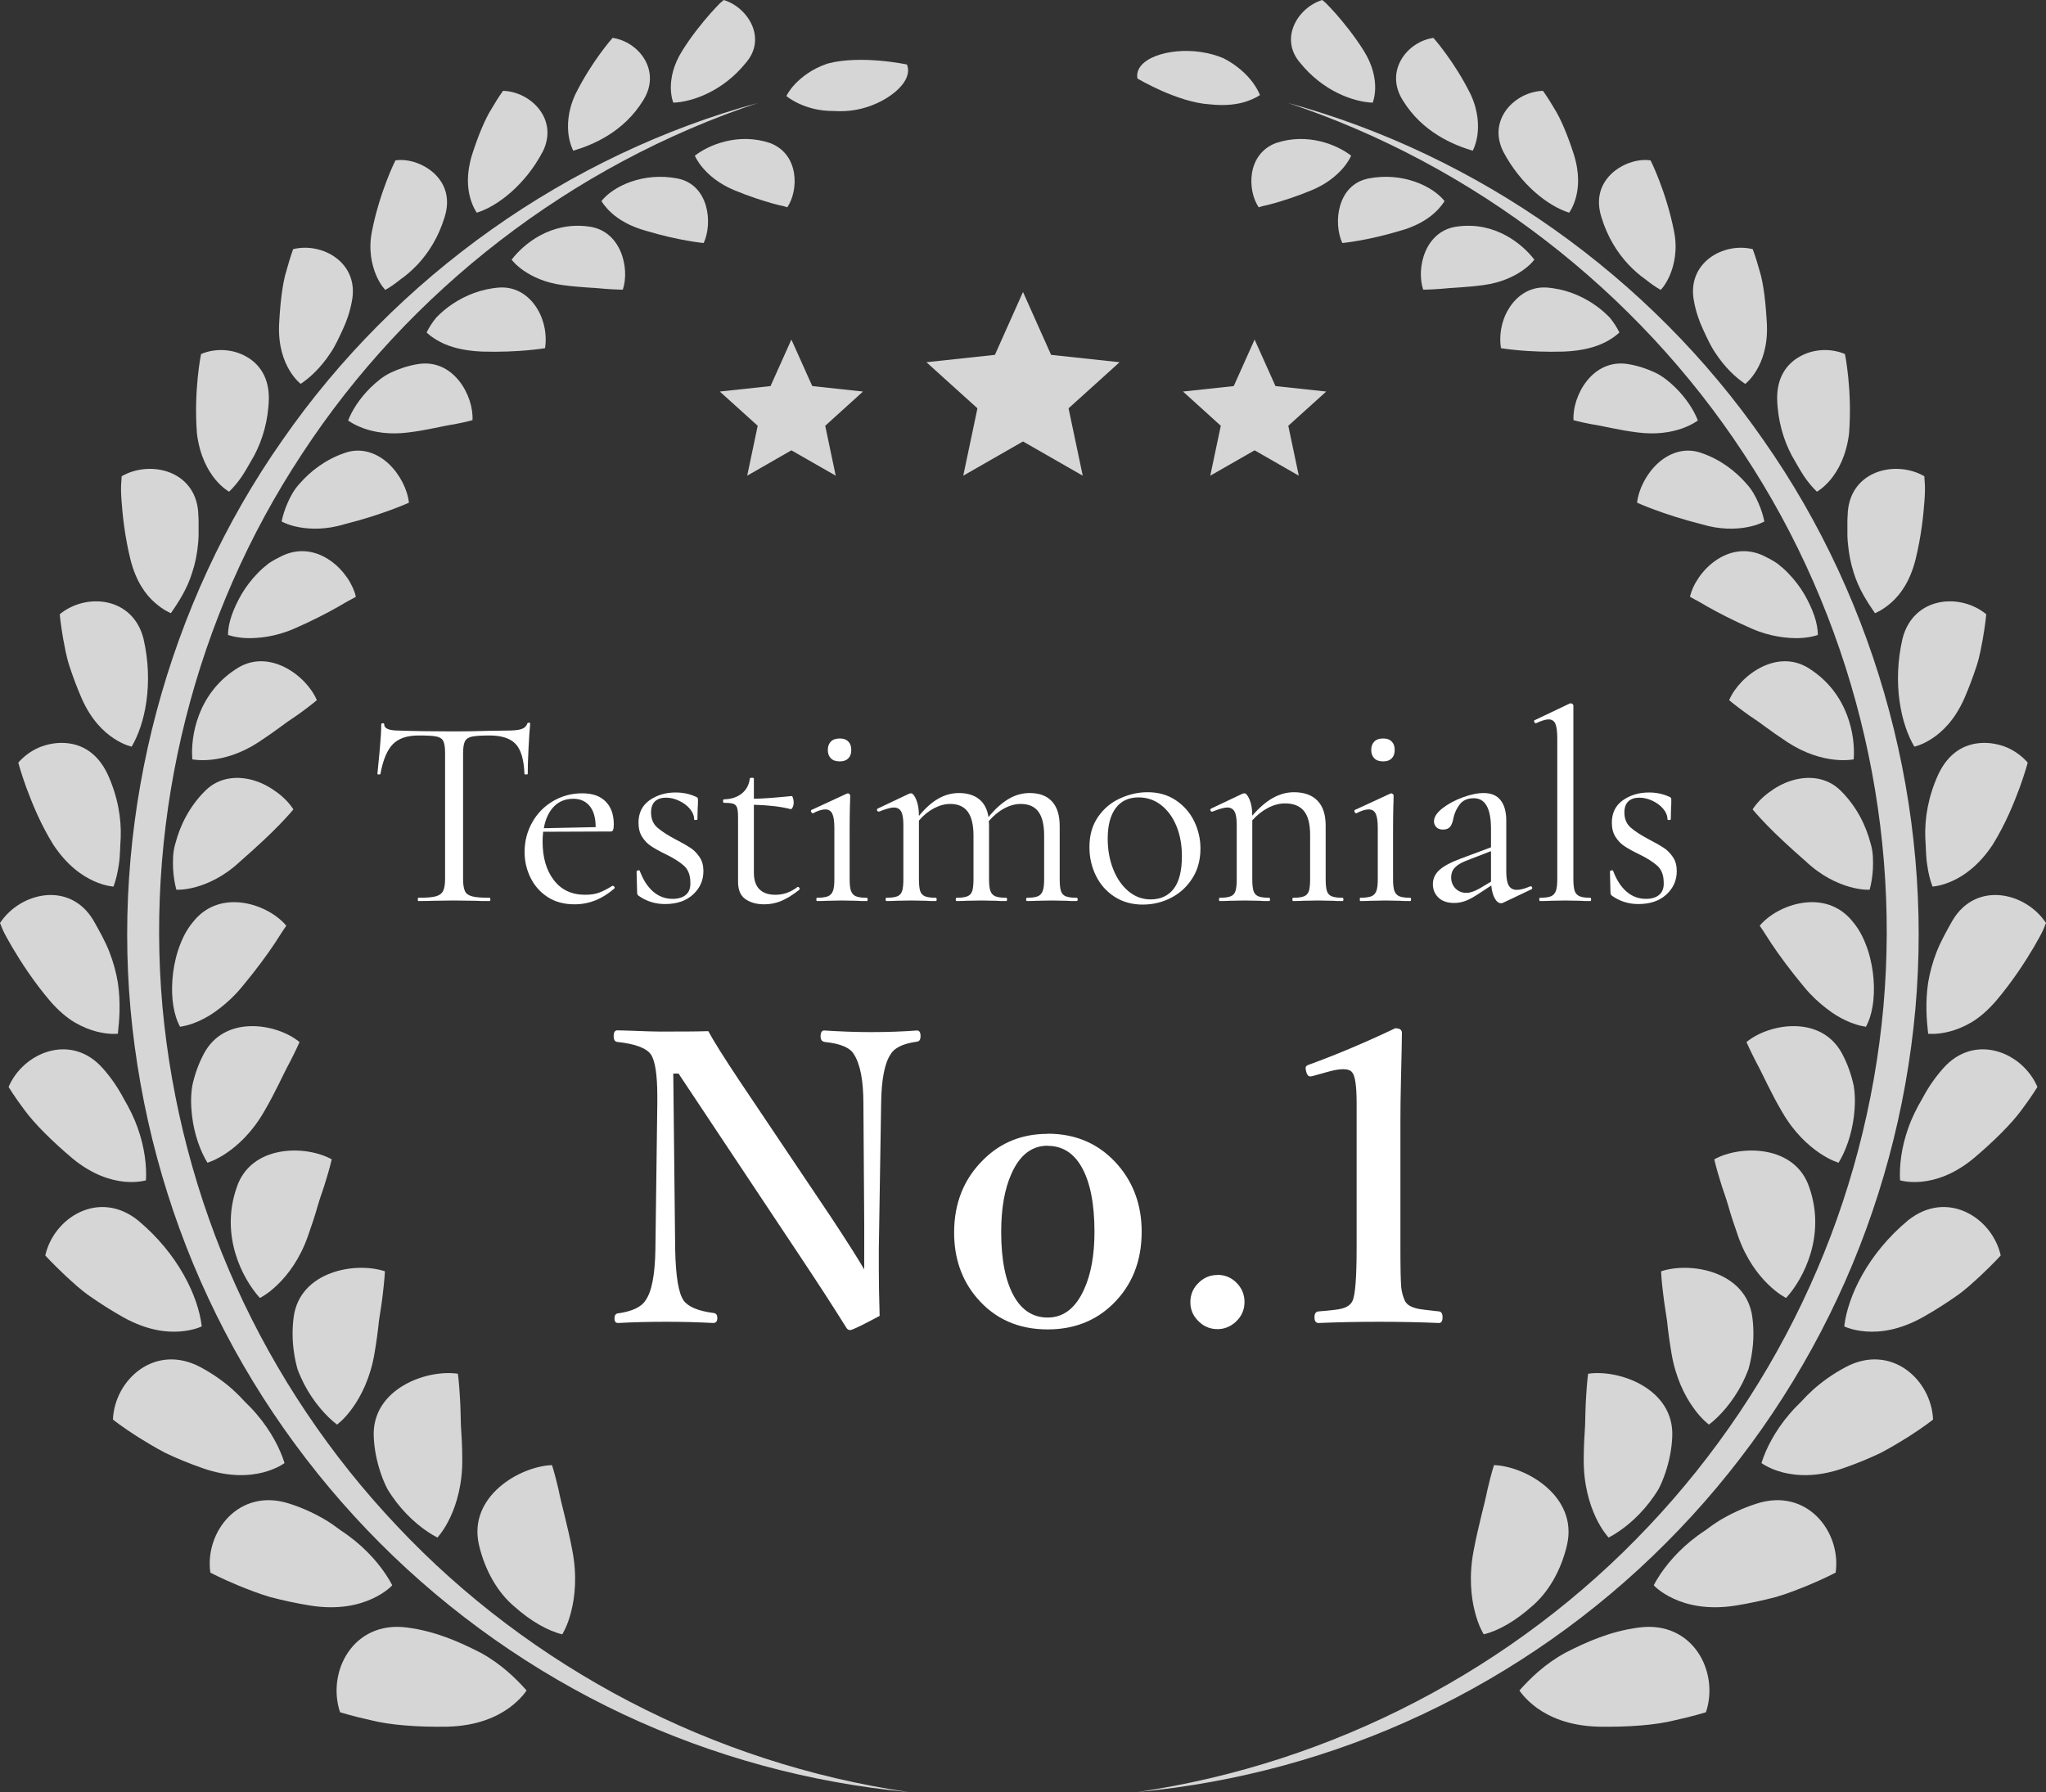
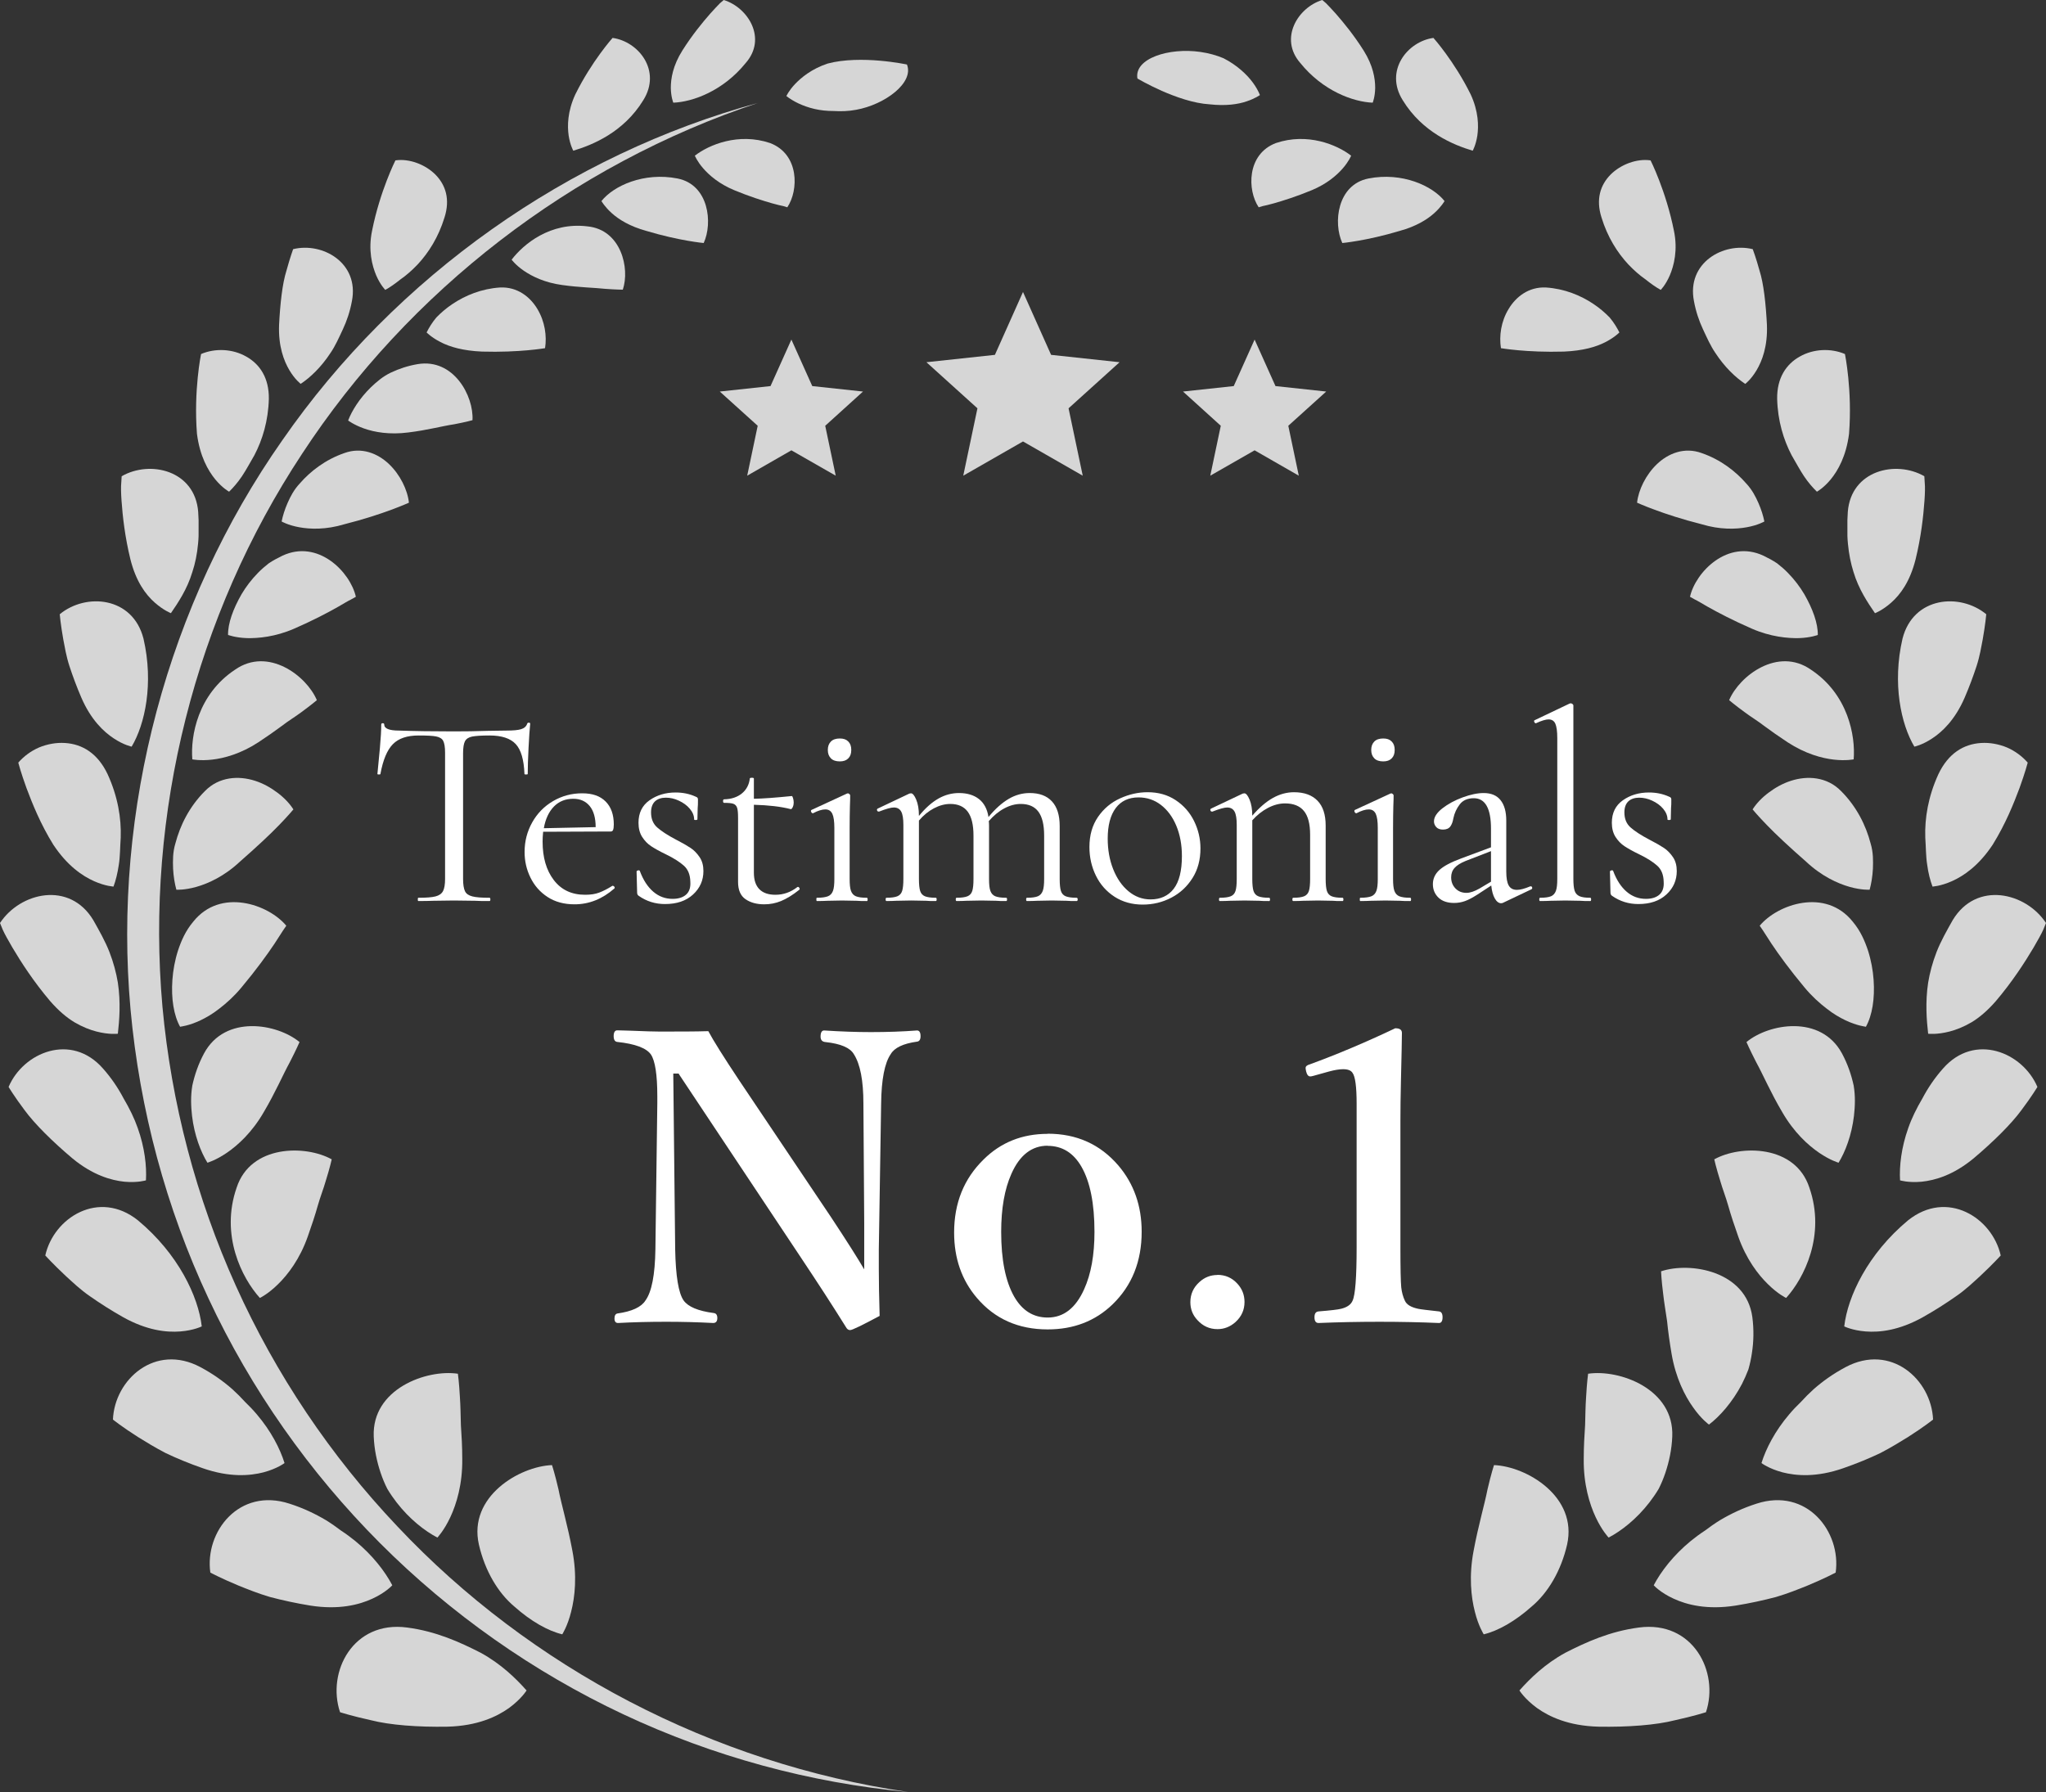
<svg xmlns="http://www.w3.org/2000/svg" id="_レイヤー_2" data-name="レイヤー 2" viewBox="0 0 150 131.41">
  <rect x="0" y="0" width="150" height="131.41" fill="#333333" stroke="none" />
  <defs>
    <style>
      .cls-1 {
        fill: #fff;
      }

      .cls-2 {
        opacity: .8;
      }
    </style>
  </defs>
  <g id="_レイヤー_2-2" data-name=" レイヤー 2">
    <g>
      <g>
        <g class="cls-2">
          <g>
            <polygon class="cls-1" points="75 21.41 77.06 26.02 82.08 26.56 78.34 29.94 79.38 34.88 75 32.37 70.62 34.88 71.66 29.94 67.92 26.56 72.94 26.02 75 21.41" />
            <polygon class="cls-1" points="58.02 24.9 59.55 28.31 63.27 28.71 60.5 31.22 61.27 34.88 58.02 33.02 54.78 34.88 55.55 31.22 52.77 28.71 56.49 28.31 58.02 24.9" />
            <polygon class="cls-1" points="91.98 24.9 90.45 28.31 86.73 28.71 89.5 31.22 88.73 34.88 91.98 33.02 95.22 34.88 94.45 31.22 97.23 28.71 93.51 28.31 91.98 24.9" />
          </g>
          <g>
            <g>
              <g>
                <path class="cls-1" d="M111.4,123.96s.37.61,1.28,1.28c.9.64,2.31,1.31,4.5,1.37,2.18.04,4.24-.12,5.61-.47,1.41-.31,2.28-.59,2.28-.59.99-2.96-.96-6.74-4.92-6.21-2.13.28-3.86,1.07-5.39,1.85-1.5.82-2.6,1.9-3.37,2.77Z" />
                <path class="cls-1" d="M121.25,116.25s.46.52,1.44.97c.97.45,2.46.84,4.56.51,1.05-.17,2.05-.39,2.96-.63.88-.26,1.64-.57,2.29-.83,1.3-.54,2.08-.96,2.08-.96.42-2.99-2.11-6.26-5.81-5.05-1,.32-1.88.74-2.67,1.21-.39.24-.76.5-1.1.76-.37.24-.72.5-1.04.76-1.28,1.05-2.19,2.24-2.72,3.25Z" />
                <path class="cls-1" d="M129.14,107.28s.53.41,1.54.68c1.01.26,2.5.38,4.45-.3.98-.34,1.9-.72,2.72-1.11.79-.41,1.47-.83,2.05-1.19,1.15-.73,1.82-1.27,1.82-1.27-.12-2.93-3.09-5.62-6.42-3.84-.9.48-1.67,1.03-2.34,1.62-.33.3-.64.61-.92.92-.31.3-.6.6-.86.91-1.05,1.23-1.71,2.52-2.04,3.58Z" />
                <path class="cls-1" d="M135.19,97.25s.58.3,1.59.38c1.01.08,2.45-.07,4.2-1.05.87-.49,1.68-1.01,2.41-1.52.73-.5,1.27-1.03,1.77-1.48.96-.9,1.52-1.52,1.52-1.52-.62-2.78-3.93-4.86-6.79-2.58-2.97,2.47-4.43,5.6-4.68,7.77Z" />
                <path class="cls-1" d="M139.3,86.55s.61.19,1.58.1c.98-.1,2.32-.48,3.81-1.71,1.47-1.24,2.77-2.53,3.51-3.54.76-1.01,1.17-1.7,1.17-1.7-1.08-2.54-4.6-4-6.92-1.35-.63.71-1.12,1.45-1.51,2.19-.43.73-.79,1.46-1.04,2.18-.51,1.43-.66,2.79-.6,3.83Z" />
                <path class="cls-1" d="M141.37,75.8s.61.08,1.55-.16c.47-.12,1.02-.33,1.62-.68.58-.35,1.17-.85,1.78-1.55,1.2-1.41,2.13-2.85,2.77-3.93.31-.54.57-.99.71-1.31.13-.32.2-.49.2-.49-1.48-2.25-5.1-3.1-6.84-.21-.44.78-.88,1.56-1.18,2.33-.3.77-.5,1.53-.62,2.25-.22,1.45-.11,2.78,0,3.75Z" />
                <path class="cls-1" d="M141.66,65.01s.6-.02,1.45-.4c.85-.38,1.96-1.13,2.98-2.67.95-1.53,1.55-3.04,1.97-4.16.41-1.13.6-1.86.6-1.86-.41-.47-.94-.86-1.52-1.11-.6-.25-1.27-.37-1.9-.33-1.29.08-2.41.77-3.13,2.29-.75,1.64-1.01,3.23-.96,4.65.05.71.04,1.38.14,1.99.08.61.22,1.15.39,1.6Z" />
                <path class="cls-1" d="M140.34,54.75s.57-.11,1.31-.6c.75-.49,1.68-1.37,2.38-2.98.35-.81.64-1.6.88-2.33.24-.74.34-1.39.45-1.95.2-1.13.26-1.85.26-1.85-1.91-1.58-5.35-1.31-6.14,1.79-.76,3.29-.11,6.28.87,7.92Z" />
                <path class="cls-1" d="M137.47,44.96s.52-.19,1.18-.77c.68-.6,1.38-1.55,1.79-3.18.4-1.63.57-3.16.65-4.29.04-.56.05-1.02.02-1.32-.02-.31-.03-.48-.03-.48-2.09-1.2-5.37-.43-5.61,2.61-.03.41-.04.81-.03,1.19-.01.4,0,.78.04,1.16.07.75.21,1.44.41,2.07.38,1.27,1.07,2.28,1.57,3.01Z" />
                <path class="cls-1" d="M133.21,36.05s.47-.25,1.01-.9c.53-.65,1.13-1.7,1.34-3.34.25-3.19-.3-5.85-.3-5.85-1.03-.44-2.31-.39-3.32.19-1,.56-1.67,1.58-1.65,3.09.04,1.62.47,3.01,1.06,4.14.32.55.61,1.09.91,1.54.31.46.64.84.95,1.14Z" />
                <path class="cls-1" d="M127.95,28.15s.42-.31.83-1c.41-.69.82-1.76.76-3.33-.08-1.55-.24-3.03-.54-3.97-.27-.98-.5-1.58-.5-1.58-2.15-.53-4.86,1-4.31,3.81.14.76.37,1.44.66,2.06.29.62.56,1.23.91,1.74.68,1.04,1.48,1.8,2.19,2.27Z" />
                <path class="cls-1" d="M121.75,21.26s.36-.35.67-1.07c.3-.71.6-1.85.3-3.28-.58-2.91-1.71-5.15-1.71-5.15-1.01-.15-2.19.3-2.93,1.04-.76.77-1.09,1.82-.67,3.14.44,1.44,1.16,2.58,1.97,3.45.41.43.83.8,1.25,1.09.4.32.78.59,1.13.78Z" />
-                 <path class="cls-1" d="M115.04,15.6s.29-.38.49-1.1c.2-.72.29-1.77-.14-3.16-.44-1.37-.95-2.62-1.45-3.4-.47-.81-.82-1.28-.82-1.28-2.03.06-4.08,2.08-2.92,4.44,1.29,2.46,3.32,4.02,4.83,4.49Z" />
                <path class="cls-1" d="M107.97,11.05s.23-.4.34-1.11c.1-.7.09-1.77-.49-3.02-1.2-2.43-2.73-4.14-2.73-4.14-1.9.26-3.61,2.4-2.25,4.57,1.44,2.35,3.72,3.28,5.13,3.7Z" />
                <path class="cls-1" d="M100.64,7.52s.17-.4.18-1.08c0-.68-.15-1.63-.85-2.74s-1.46-2.04-2.04-2.7c-.29-.33-.54-.58-.71-.76-.18-.16-.28-.24-.28-.24-1.79.55-3.18,2.82-1.61,4.62,1.65,2.04,3.86,2.85,5.31,2.91Z" />
              </g>
              <g>
                <path class="cls-1" d="M108.78,119.84s-.39-.6-.65-1.65c-.28-1.08-.45-2.64-.09-4.5.35-1.87.79-3.33,1.02-4.5.26-1.12.47-1.76.47-1.76,2.38.09,6.15,2.31,5.36,5.83-.44,1.91-1.39,3.53-2.61,4.55-1.19,1.06-2.45,1.78-3.51,2.03Z" />
                <path class="cls-1" d="M117.93,112.74s-.48-.5-.94-1.48c-.46-.98-.9-2.43-.88-4.27,0-.92.05-1.75.1-2.49.02-.76.03-1.45.07-2.01.06-1.12.15-1.76.15-1.76,2.31-.34,6.32,1.12,6.17,4.61-.04.95-.23,1.84-.51,2.67-.14.41-.3.8-.49,1.17-.21.35-.44.68-.67.98-.95,1.23-2.07,2.1-2.99,2.58Z" />
                <path class="cls-1" d="M125.28,104.45s-.55-.39-1.15-1.25c-.61-.85-1.28-2.17-1.58-3.93-.15-.88-.26-1.69-.33-2.4-.11-.74-.22-1.4-.28-1.94-.14-1.08-.16-1.71-.16-1.71,2.15-.72,6.23-.02,6.69,3.35.12.92.1,1.81-.03,2.64-.06.42-.15.82-.26,1.21-.14.37-.3.72-.47,1.06-.7,1.34-1.62,2.37-2.42,2.98Z" />
                <path class="cls-1" d="M130.94,95.17s-.59-.28-1.32-1c-.73-.71-1.6-1.85-2.18-3.49-.29-.82-.54-1.57-.73-2.25-.19-.67-.44-1.3-.58-1.8-.32-1.02-.45-1.62-.45-1.62,1.92-1.07,5.94-1.08,6.97,2.07,1.22,3.5-.4,6.65-1.69,8.08Z" />
                <path class="cls-1" d="M134.8,85.26s-.61-.17-1.43-.73c-.82-.56-1.85-1.5-2.7-2.97-.87-1.47-1.4-2.73-1.91-3.66-.48-.93-.72-1.49-.72-1.49,1.64-1.36,5.45-2.03,7,.83.42.78.69,1.58.86,2.36.13.78.1,1.52.02,2.23-.17,1.41-.63,2.62-1.13,3.43Z" />
                <path class="cls-1" d="M136.77,75.28s-.61-.06-1.46-.46c-.42-.2-.91-.48-1.4-.87-.51-.39-1.08-.9-1.61-1.54-1.07-1.28-1.89-2.41-2.43-3.22-.26-.41-.48-.74-.62-.96-.16-.23-.24-.35-.24-.35,1.3-1.57,4.82-2.8,6.82-.3.57.68.88,1.4,1.12,2.12.23.72.36,1.45.41,2.14.1,1.38-.1,2.62-.57,3.46Z" />
                <path class="cls-1" d="M137.08,65.24s-.6.04-1.48-.21c-.88-.25-2.05-.78-3.19-1.85-1.21-1.06-2.23-2.01-2.89-2.7-.67-.69-1.03-1.13-1.03-1.13.28-.44.69-.87,1.19-1.24.48-.36,1.03-.67,1.63-.86,1.18-.38,2.63-.31,3.67.76,1.15,1.15,1.82,2.53,2.16,3.83.2.65.19,1.28.17,1.86-.03.58-.12,1.1-.24,1.54Z" />
                <path class="cls-1" d="M135.9,55.68s-.56.12-1.45.02c-.89-.1-2.1-.43-3.39-1.27-.64-.42-1.22-.83-1.72-1.2-.49-.38-1.01-.69-1.38-.97-.77-.56-1.19-.92-1.19-.92.76-1.8,3.58-3.92,5.99-2.24,2.74,1.81,3.28,4.87,3.14,6.58Z" />
                <path class="cls-1" d="M133.27,46.56s-.52.2-1.37.23c-.83.02-2.08-.09-3.46-.69-1.38-.6-2.5-1.19-3.28-1.63-.38-.22-.69-.41-.92-.52-.22-.12-.34-.19-.34-.19.41-1.82,2.77-4.24,5.39-3.01.35.17.69.35,1,.56.28.22.55.45.79.7.48.49.88,1.02,1.2,1.56.62,1.08,1.01,2.15.99,3.01Z" />
                <path class="cls-1" d="M129.35,38.24s-.46.27-1.28.42c-.81.15-1.97.19-3.32-.22-2.86-.72-4.73-1.58-4.73-1.58.1-.94.65-2.06,1.46-2.83.82-.78,2-1.27,3.27-.81,1.39.48,2.49,1.33,3.28,2.24.42.45.68.95.89,1.43.21.48.35.94.43,1.34Z" />
-                 <path class="cls-1" d="M124.48,30.83s-.41.32-1.17.59c-.76.27-1.87.47-3.25.29-1.4-.17-2.48-.47-3.36-.6-.85-.16-1.34-.3-1.34-.3-.1-1.77,1.38-4.55,4.02-4.11.71.12,1.37.34,1.96.62.59.28,1.05.68,1.47,1.08.83.81,1.39,1.71,1.67,2.44Z" />
                <path class="cls-1" d="M118.73,24.37s-.34.36-1.02.71c-.69.36-1.66.64-3.05.7-2.73.08-4.62-.25-4.62-.25-.14-.89,0-1.95.56-2.87.53-.89,1.47-1.64,2.74-1.58,1.36.09,2.54.58,3.47,1.2.47.31.87.66,1.2,1,.31.37.54.75.71,1.09Z" />
-                 <path class="cls-1" d="M112.49,19.04s-.28.39-.89.81c-.61.42-1.55.88-2.82,1.05-1.28.18-2.34.19-3.16.28-.8.06-1.28.06-1.28.06-.53-1.56.12-4.39,2.58-4.64,2.73-.34,4.7,1.3,5.57,2.44Z" />
                <path class="cls-1" d="M105.9,14.75s-.22.4-.74.87c-.53.48-1.34.98-2.54,1.31-2.43.73-4.21.89-4.21.89-.68-1.47-.38-4.27,1.91-4.73,2.48-.49,4.71.54,5.59,1.66Z" />
                <path class="cls-1" d="M99.06,11.41s-.16.41-.61.93c-.45.52-1.18,1.15-2.29,1.61-1.11.46-2.07.76-2.77.96-.35.1-.62.16-.81.2-.2.06-.3.09-.3.09-.84-1.24-.89-3.89,1.26-4.71,2.31-.78,4.48.12,5.51.92Z" />
                <path class="cls-1" d="M92.37,6.97s-.34.25-.97.46c-.63.22-1.54.35-2.71.22-1.19-.07-2.49-.54-3.52-.99-1.03-.46-1.78-.9-1.78-.9-.26-1.47,2.31-2.29,4.63-1.95.62.09,1.18.25,1.68.46.49.25.91.54,1.27.85.72.61,1.18,1.29,1.4,1.85Z" />
              </g>
-               <path class="cls-1" d="M94.37,7.53c13.73,4.56,25.66,13.82,33.47,25.74,7.86,11.89,11.5,26.4,10.24,40.55-.64,7.07-2.46,14.02-5.39,20.48-2.92,6.47-6.94,12.45-11.83,17.62-9.77,10.38-23.13,17.39-37.46,19.48,7.2-.67,14.31-2.59,20.9-5.7,6.59-3.1,12.66-7.36,17.83-12.55,5.18-5.18,9.46-11.28,12.57-17.93,3.12-6.66,5.06-13.87,5.72-21.2,1.32-14.68-2.71-29.75-11.13-41.74-8.35-12.05-20.97-20.95-34.93-24.75Z" />
+               <path class="cls-1" d="M94.37,7.53Z" />
            </g>
            <g>
              <g>
                <path class="cls-1" d="M41.22,119.84s.39-.6.65-1.65c.28-1.08.45-2.64.09-4.5-.35-1.87-.79-3.33-1.02-4.5-.26-1.12-.47-1.76-.47-1.76-2.38.09-6.16,2.31-5.36,5.83.44,1.91,1.39,3.53,2.61,4.55,1.19,1.06,2.45,1.78,3.51,2.03Z" />
                <path class="cls-1" d="M32.07,112.74s.48-.5.94-1.48c.46-.98.9-2.43.88-4.27,0-.92-.05-1.75-.1-2.49-.02-.76-.03-1.45-.07-2.01-.06-1.12-.15-1.76-.15-1.76-2.31-.34-6.32,1.12-6.17,4.61.04.95.23,1.84.51,2.67.14.41.3.8.49,1.17.21.35.44.68.67.98.95,1.23,2.07,2.1,2.99,2.58Z" />
-                 <path class="cls-1" d="M24.72,104.45s.55-.39,1.15-1.25c.61-.85,1.28-2.17,1.58-3.93.15-.88.26-1.69.33-2.4.11-.74.22-1.4.28-1.94.13-1.08.16-1.71.16-1.71-2.15-.72-6.23-.02-6.69,3.35-.12.92-.1,1.81.03,2.64.06.42.15.82.26,1.21.14.37.3.72.47,1.06.7,1.34,1.62,2.37,2.42,2.98Z" />
                <path class="cls-1" d="M19.06,95.17s.59-.28,1.32-1c.73-.71,1.6-1.85,2.18-3.49.29-.82.54-1.57.73-2.25.19-.67.44-1.3.58-1.8.32-1.02.45-1.62.45-1.62-1.92-1.07-5.94-1.08-6.97,2.07-1.22,3.5.4,6.65,1.69,8.08Z" />
                <path class="cls-1" d="M15.2,85.26s.61-.17,1.43-.73c.82-.56,1.85-1.5,2.7-2.97.87-1.47,1.4-2.73,1.91-3.66.48-.93.72-1.49.72-1.49-1.64-1.36-5.46-2.03-7,.83-.42.78-.69,1.58-.86,2.36-.13.78-.1,1.52-.02,2.23.17,1.41.63,2.62,1.13,3.43Z" />
                <path class="cls-1" d="M13.23,75.28s.61-.06,1.46-.46c.42-.2.91-.48,1.4-.87.51-.39,1.08-.9,1.61-1.54,1.07-1.28,1.89-2.41,2.43-3.22.26-.41.48-.74.62-.96.16-.23.24-.35.24-.35-1.3-1.57-4.82-2.8-6.82-.3-.57.68-.88,1.4-1.12,2.12-.23.72-.36,1.45-.41,2.14-.1,1.38.1,2.62.57,3.46Z" />
                <path class="cls-1" d="M12.92,65.24s.6.04,1.48-.21c.88-.25,2.05-.78,3.19-1.85,1.21-1.06,2.23-2.01,2.89-2.7.67-.69,1.03-1.13,1.03-1.13-.28-.44-.69-.87-1.19-1.24-.48-.36-1.03-.67-1.63-.86-1.18-.38-2.63-.31-3.67.76-1.15,1.15-1.82,2.53-2.16,3.83-.2.65-.19,1.28-.17,1.86.03.58.12,1.1.24,1.54Z" />
                <path class="cls-1" d="M14.1,55.68s.56.12,1.45.02c.89-.1,2.1-.43,3.39-1.27.64-.42,1.22-.83,1.72-1.2.49-.38,1.01-.69,1.38-.97.77-.56,1.19-.92,1.19-.92-.76-1.8-3.58-3.92-5.99-2.24-2.74,1.81-3.28,4.87-3.14,6.58Z" />
                <path class="cls-1" d="M16.73,46.56s.52.2,1.37.23c.83.02,2.08-.09,3.46-.69,1.38-.6,2.5-1.19,3.27-1.63.38-.22.69-.41.92-.52.22-.12.34-.19.34-.19-.41-1.82-2.77-4.24-5.39-3.01-.35.17-.69.35-1,.56-.28.22-.55.45-.79.7-.48.49-.88,1.02-1.2,1.56-.62,1.08-1.01,2.15-.99,3.01Z" />
                <path class="cls-1" d="M20.65,38.24s.46.27,1.28.42c.81.15,1.97.19,3.32-.22,2.86-.72,4.73-1.58,4.73-1.58-.1-.94-.65-2.06-1.46-2.83-.82-.78-2-1.27-3.27-.81-1.39.48-2.49,1.33-3.28,2.24-.42.45-.68.95-.89,1.43-.21.48-.35.94-.43,1.34Z" />
                <path class="cls-1" d="M25.52,30.83s.41.32,1.17.59c.76.27,1.87.47,3.25.29,1.4-.17,2.48-.47,3.36-.6.85-.16,1.34-.3,1.34-.3.1-1.77-1.38-4.55-4.02-4.11-.71.12-1.37.34-1.96.62-.59.28-1.05.68-1.47,1.08-.83.81-1.39,1.71-1.67,2.44Z" />
                <path class="cls-1" d="M31.27,24.37s.34.36,1.02.71c.69.36,1.66.64,3.05.7,2.73.08,4.62-.25,4.62-.25.14-.89-.01-1.95-.56-2.87-.53-.89-1.47-1.64-2.74-1.58-1.36.09-2.54.58-3.47,1.2-.47.31-.87.66-1.2,1-.31.37-.54.75-.71,1.09Z" />
                <path class="cls-1" d="M37.51,19.04s.28.39.89.81c.61.42,1.55.88,2.82,1.05,1.28.18,2.34.19,3.16.28.8.06,1.28.06,1.28.06.53-1.56-.12-4.39-2.58-4.64-2.73-.34-4.7,1.3-5.57,2.44Z" />
                <path class="cls-1" d="M44.1,14.75s.22.4.74.87c.53.48,1.34.98,2.54,1.31,2.43.73,4.21.89,4.21.89.68-1.47.38-4.27-1.91-4.73-2.48-.49-4.71.54-5.59,1.66Z" />
                <path class="cls-1" d="M50.94,11.41s.16.41.61.93c.45.52,1.18,1.15,2.29,1.61,1.11.46,2.07.76,2.77.96.35.1.62.16.81.2.2.06.3.09.3.09.84-1.24.89-3.89-1.26-4.71-2.31-.78-4.48.12-5.51.92Z" />
              </g>
              <g>
                <path class="cls-1" d="M38.6,123.96s-.37.61-1.28,1.28c-.9.64-2.31,1.31-4.5,1.37-2.18.04-4.24-.12-5.61-.47-1.41-.31-2.28-.59-2.28-.59-.99-2.96.96-6.74,4.92-6.21,2.13.28,3.86,1.07,5.39,1.85,1.5.82,2.6,1.9,3.37,2.77Z" />
                <path class="cls-1" d="M28.75,116.25s-.46.52-1.44.97c-.97.45-2.46.84-4.56.51-1.05-.17-2.05-.39-2.96-.63-.88-.26-1.64-.57-2.29-.83-1.3-.54-2.08-.96-2.08-.96-.42-2.99,2.11-6.26,5.81-5.05,1,.32,1.88.74,2.67,1.21.39.24.76.5,1.1.76.37.24.72.5,1.04.76,1.28,1.05,2.19,2.24,2.72,3.25Z" />
                <path class="cls-1" d="M20.86,107.28s-.53.41-1.54.68c-1.01.26-2.5.38-4.45-.3-.98-.34-1.9-.72-2.72-1.11-.79-.41-1.47-.83-2.05-1.19-1.15-.73-1.82-1.27-1.82-1.27.12-2.93,3.09-5.62,6.42-3.84.9.48,1.67,1.03,2.34,1.62.33.3.64.61.92.92.31.3.6.6.86.91,1.05,1.23,1.71,2.52,2.04,3.58Z" />
                <path class="cls-1" d="M14.81,97.25s-.58.3-1.59.38c-1.01.08-2.45-.07-4.2-1.05-.87-.49-1.68-1.01-2.41-1.52-.73-.5-1.27-1.03-1.77-1.48-.96-.9-1.52-1.52-1.52-1.52.62-2.78,3.93-4.86,6.79-2.58,2.97,2.47,4.43,5.6,4.68,7.77Z" />
                <path class="cls-1" d="M10.7,86.55s-.61.19-1.58.1c-.97-.1-2.32-.48-3.81-1.71-1.47-1.24-2.77-2.53-3.51-3.54-.76-1.01-1.17-1.7-1.17-1.7,1.08-2.54,4.6-4,6.92-1.35.63.71,1.12,1.45,1.51,2.19.43.73.79,1.46,1.04,2.18.51,1.43.66,2.79.6,3.83Z" />
                <path class="cls-1" d="M8.63,75.8s-.61.08-1.55-.16c-.47-.12-1.02-.33-1.62-.68-.58-.35-1.17-.85-1.78-1.55-1.2-1.41-2.13-2.85-2.77-3.93-.31-.54-.57-.99-.71-1.31-.13-.32-.2-.49-.2-.49,1.48-2.25,5.1-3.1,6.84-.21.44.78.88,1.56,1.18,2.33.3.77.5,1.53.62,2.25.22,1.45.11,2.78,0,3.75Z" />
                <path class="cls-1" d="M8.34,65.01s-.6-.02-1.45-.4c-.85-.38-1.96-1.13-2.98-2.67-.95-1.53-1.55-3.04-1.97-4.16-.41-1.13-.6-1.86-.6-1.86.41-.47.94-.86,1.52-1.11.6-.25,1.27-.37,1.9-.33,1.29.08,2.41.77,3.13,2.29.75,1.64,1.01,3.23.96,4.65-.05.71-.04,1.38-.14,1.99-.09.61-.22,1.15-.39,1.6Z" />
                <path class="cls-1" d="M9.66,54.75s-.57-.11-1.31-.6c-.75-.49-1.68-1.37-2.38-2.98-.35-.81-.64-1.6-.88-2.33-.24-.74-.34-1.39-.45-1.95-.2-1.13-.26-1.85-.26-1.85,1.91-1.58,5.35-1.31,6.14,1.79.76,3.29.11,6.28-.87,7.92Z" />
                <path class="cls-1" d="M12.53,44.96s-.52-.19-1.18-.77c-.68-.6-1.38-1.55-1.79-3.18-.4-1.63-.57-3.16-.65-4.29-.04-.56-.05-1.02-.02-1.32.02-.31.03-.48.03-.48,2.09-1.2,5.37-.43,5.61,2.61.03.41.04.81.03,1.19.01.4,0,.78-.04,1.16-.07.75-.21,1.44-.42,2.07-.38,1.27-1.07,2.28-1.57,3.01Z" />
                <path class="cls-1" d="M16.79,36.05s-.47-.25-1.01-.9c-.53-.65-1.13-1.7-1.34-3.34-.25-3.19.3-5.85.3-5.85,1.03-.44,2.31-.39,3.32.19,1,.56,1.67,1.58,1.65,3.09-.04,1.62-.47,3.01-1.06,4.14-.32.55-.61,1.09-.91,1.54-.31.46-.64.84-.95,1.14Z" />
                <path class="cls-1" d="M22.05,28.15s-.42-.31-.83-1c-.41-.69-.82-1.76-.76-3.33.08-1.55.24-3.03.54-3.97.27-.98.49-1.58.49-1.58,2.15-.53,4.86,1,4.31,3.81-.14.76-.37,1.44-.66,2.06-.29.62-.56,1.23-.91,1.74-.68,1.04-1.48,1.8-2.19,2.27Z" />
                <path class="cls-1" d="M28.25,21.26s-.36-.35-.67-1.07c-.3-.71-.6-1.85-.3-3.28.58-2.91,1.71-5.15,1.71-5.15,1.01-.15,2.19.3,2.93,1.04.76.77,1.09,1.82.67,3.14-.44,1.44-1.16,2.58-1.97,3.45-.41.43-.83.8-1.25,1.09-.4.32-.78.59-1.13.78Z" />
-                 <path class="cls-1" d="M34.96,15.6s-.29-.38-.49-1.1c-.2-.72-.29-1.77.14-3.16.44-1.37.95-2.62,1.45-3.4.47-.81.82-1.28.82-1.28,2.03.06,4.08,2.08,2.92,4.44-1.29,2.46-3.32,4.02-4.83,4.49Z" />
                <path class="cls-1" d="M42.03,11.05s-.23-.4-.34-1.11c-.1-.7-.09-1.77.49-3.02,1.2-2.43,2.73-4.14,2.73-4.14,1.9.26,3.61,2.4,2.25,4.57-1.44,2.35-3.72,3.28-5.13,3.7Z" />
                <path class="cls-1" d="M49.36,7.52s-.17-.4-.18-1.08c0-.68.15-1.63.85-2.74.7-1.11,1.46-2.04,2.04-2.7.29-.33.54-.58.71-.76.18-.16.28-.24.28-.24,1.79.55,3.19,2.82,1.61,4.62-1.65,2.04-3.86,2.85-5.31,2.91Z" />
                <path class="cls-1" d="M57.65,7.05s.17-.39.63-.88c.46-.48,1.22-1.12,2.4-1.51,1.19-.32,2.67-.31,3.82-.21,1.15.1,1.99.28,1.99.28.54,1.33-1.61,2.94-3.72,3.32-.58.11-1.13.12-1.64.09-.51,0-.98-.05-1.41-.15-.87-.2-1.59-.57-2.06-.94Z" />
              </g>
              <path class="cls-1" d="M55.63,7.53c-13.96,3.8-26.58,12.7-34.93,24.75-8.42,12-12.45,27.07-11.13,41.74.67,7.33,2.6,14.55,5.72,21.2,3.11,6.66,7.4,12.75,12.57,17.93,5.17,5.18,11.24,9.45,17.83,12.55,6.59,3.1,13.7,5.03,20.9,5.7-14.32-2.09-27.69-9.1-37.46-19.48-4.9-5.17-8.91-11.15-11.83-17.62-2.92-6.47-4.74-13.42-5.39-20.48-1.26-14.15,2.38-28.65,10.24-40.55,7.8-11.92,19.74-21.18,33.47-25.74Z" />
            </g>
          </g>
        </g>
        <g>
          <path class="cls-1" d="M49.78,78.72h-.42l.14,12.9c.04,1.95.24,3.19.62,3.74.33.46,1.06.77,2.21.92.17.02.26.14.26.37s-.1.36-.3.36c-1.12-.06-2.27-.09-3.44-.09-1.28,0-2.46.03-3.54.09-.17,0-.26-.11-.26-.33s.08-.35.23-.37c1.06-.15,1.74-.47,2.04-.95.46-.63.7-1.88.73-3.74l.14-10.71v-.53c0-1.58-.16-2.6-.47-3.06-.33-.47-1.15-.78-2.47-.92-.17-.02-.26-.16-.26-.43s.09-.42.26-.42c.24,0,.6.02,1.08.03.96.04,1.63.06,2.01.06,1.44,0,2.64,0,3.59-.03.36.68,1.12,1.89,2.27,3.62l6.74,10.04c1.17,1.77,1.97,3.04,2.42,3.81v-3.36l-.06-8.8c0-1.68-.23-2.89-.7-3.62-.27-.47-.96-.77-2.08-.89-.24-.02-.36-.15-.36-.4,0-.3.09-.45.26-.45,1.24.08,2.38.12,3.42.12,1.22,0,2.35-.04,3.39-.12.17,0,.26.14.26.42,0,.25-.09.38-.26.4-1.02.14-1.66.45-1.93.92-.44.64-.68,1.85-.7,3.62l-.17,10.68v1.48c0,.89.02,2.03.06,3.41-1.29.69-2.01,1.04-2.16,1.04-.11,0-.19-.05-.26-.14-1.04-1.67-2.16-3.39-3.34-5.16l-8.97-13.49Z" />
          <path class="cls-1" d="M76.81,83.13c2.13,0,3.85.78,5.18,2.33,1.14,1.34,1.71,2.96,1.71,4.86,0,2.17-.71,3.94-2.13,5.32-1.27,1.23-2.86,1.84-4.76,1.84-2.15,0-3.88-.77-5.19-2.31-1.11-1.3-1.67-2.9-1.67-4.79,0-2.17.72-3.95,2.16-5.36,1.27-1.26,2.84-1.88,4.7-1.88ZM76.81,84.01c-1.16,0-2.05.68-2.66,2.06-.5,1.12-.75,2.54-.75,4.26,0,2.05.32,3.63.95,4.74.59,1.03,1.41,1.54,2.46,1.54,1.16,0,2.05-.69,2.67-2.07.51-1.12.76-2.53.76-4.21,0-2.08-.32-3.67-.95-4.77-.59-1.03-1.42-1.54-2.49-1.54Z" />
          <path class="cls-1" d="M89.25,93.48c.58,0,1.07.21,1.47.65.35.38.52.83.52,1.34,0,.58-.22,1.07-.66,1.47-.38.34-.82.52-1.32.52-.58,0-1.07-.22-1.47-.66-.35-.37-.52-.81-.52-1.32,0-.58.22-1.07.66-1.47.38-.35.82-.52,1.32-.52Z" />
          <path class="cls-1" d="M102.31,75.4c.32,0,.47.12.47.34,0,.53-.03,1.68-.07,3.45-.03,1.18-.04,2.2-.04,3.06v9.22c0,1.53.02,2.51.06,2.92.04.37.13.7.27.99.13.29.46.48.98.59.19.04.7.1,1.52.19.17.02.26.16.26.43s-.09.42-.26.42c-1.37-.06-2.82-.09-4.36-.09s-3.08.03-4.47.09c-.2,0-.3-.14-.3-.42s.1-.41.3-.43c.86-.07,1.42-.13,1.68-.2.42-.11.69-.3.81-.58.2-.41.3-1.72.3-3.91v-10.54c0-1.24-.1-1.99-.3-2.26-.11-.18-.34-.27-.69-.27-.29,0-.63.06-1.04.17l-1.15.32c-.11.03-.18.04-.22.04-.14,0-.24-.12-.3-.36-.03-.12-.04-.21-.04-.26,0-.12.1-.21.32-.27,1.97-.72,4.06-1.6,6.27-2.65Z" />
        </g>
      </g>
      <g>
        <path class="cls-1" d="M28.8,54.57c-.42.43-.72,1.15-.91,2.18,0,.03-.04.04-.11.04s-.11-.01-.11-.04c.05-.48.11-1.11.18-1.88.07-.77.1-1.35.1-1.74,0-.07.04-.1.11-.1s.11.03.11.1c0,.29.36.44,1.08.44,1.13.04,2.47.06,4.02.06.79,0,1.62-.01,2.5-.04l1.36-.02c.48,0,.84-.03,1.07-.1.23-.07.38-.2.45-.4.01-.05.05-.08.12-.08s.1.03.1.08c-.04.39-.08.97-.12,1.76-.04.79-.06,1.43-.06,1.92,0,.03-.04.04-.12.04s-.12-.01-.12-.04c-.04-1.04-.25-1.77-.64-2.19s-1.03-.63-1.92-.63c-.6,0-1.03.03-1.28.08-.25.05-.43.17-.52.34-.09.17-.14.47-.14.88v9.22c0,.41.05.71.14.9.09.19.27.31.54.38.27.07.69.1,1.26.1.04,0,.06.04.06.12s-.02.12-.06.12c-.44,0-.79,0-1.06-.02l-1.56-.02-1.5.02c-.27.01-.63.02-1.1.02-.03,0-.04-.04-.04-.12s.01-.12.04-.12c.57,0,.99-.03,1.26-.1.27-.07.45-.2.55-.39.1-.19.15-.49.15-.89v-9.26c0-.41-.05-.7-.14-.87-.09-.17-.27-.27-.52-.32-.25-.05-.68-.07-1.28-.07-.84,0-1.47.21-1.89.64Z" />
        <path class="cls-1" d="M44.93,64.95s.08.02.11.07c.03.05.04.09,0,.13-.88.77-1.85,1.16-2.92,1.16-.77,0-1.43-.18-1.98-.54-.55-.36-.96-.83-1.25-1.42s-.43-1.21-.43-1.88c0-.79.19-1.51.56-2.17.37-.66.88-1.18,1.53-1.56.65-.38,1.36-.57,2.13-.57s1.32.2,1.72.6c.4.4.6.96.6,1.68,0,.19-.02.32-.05.4s-.09.12-.17.12l-4.96.02c-.03.29-.04.53-.04.72,0,1.16.27,2.1.82,2.82s1.31,1.08,2.3,1.08c.4,0,.74-.05,1.03-.16.29-.11.61-.27.97-.5h.02ZM40.61,59.14c-.37.38-.62.91-.74,1.59l3.8-.08c0-.68-.15-1.2-.44-1.55-.29-.35-.69-.53-1.2-.53-.57,0-1.05.19-1.42.57Z" />
        <path class="cls-1" d="M48.19,60.68c.31.27.75.56,1.34.87.47.24.83.45,1.09.62.26.17.48.4.67.68.19.28.28.62.28,1.02,0,.68-.25,1.25-.76,1.72-.51.47-1.19.7-2.06.7-.71,0-1.35-.2-1.92-.6-.08-.05-.12-.13-.12-.24l-.04-1.56s.04-.06.11-.07.12,0,.13.05c.25.67.58,1.17.99,1.52s.88.52,1.41.52c.44,0,.77-.11,1-.32.23-.21.33-.53.3-.94-.01-.51-.17-.9-.47-1.17-.3-.27-.75-.56-1.35-.85-.44-.21-.79-.41-1.05-.58-.26-.17-.48-.4-.66-.68-.18-.28-.27-.63-.27-1.04,0-.72.27-1.27.81-1.65s1.18-.57,1.91-.57c.53,0,1.02.1,1.46.3.08.03.13.06.15.09.02.03.03.08.03.13,0,.27,0,.47-.02.62l-.02.84s-.04.04-.12.04-.12-.01-.12-.04c0-.28-.11-.54-.32-.79-.21-.25-.48-.44-.8-.59-.32-.15-.64-.22-.96-.22s-.6.09-.79.27c-.19.18-.29.45-.29.81,0,.47.15.84.46,1.11Z" />
        <path class="cls-1" d="M58.49,65.03c.05,0,.09.03.12.09.03.06.02.1-.02.13-.49.39-.94.66-1.33.82-.39.16-.8.24-1.23.24-.56,0-1.02-.13-1.38-.38-.36-.25-.54-.67-.54-1.26v-4.7c0-.35-.02-.59-.07-.74-.05-.15-.14-.24-.27-.29s-.36-.07-.68-.07c-.05,0-.08-.04-.08-.13s.03-.13.08-.13c.53-.01.97-.16,1.3-.43.33-.27.53-.64.58-1.09,0-.04.05-.06.16-.06.09,0,.14.02.14.06v1.48c.67-.01,1.59-.08,2.78-.2.03,0,.06.05.09.15.03.1.05.21.05.33,0,.11-.02.22-.07.33-.05.11-.1.16-.15.15-.73-.19-1.63-.29-2.7-.32v4.98c0,.55.14.95.41,1.22.27.27.66.4,1.17.4.59,0,1.12-.19,1.6-.56l.04-.02Z" />
        <path class="cls-1" d="M59.85,65.95c0-.08.01-.12.04-.12.36,0,.63-.04.81-.11.18-.07.3-.21.37-.4.07-.19.1-.48.1-.87v-3.74c0-.48-.05-.83-.15-1.04-.1-.21-.27-.32-.51-.32s-.54.09-.9.28h-.02c-.05,0-.09-.03-.12-.1-.03-.07-.02-.11.02-.14l2.6-1.2.08-.02s.06.02.1.05.06.07.06.11c0,.09,0,.36-.02.8-.01.44-.02.96-.02,1.56v3.76c0,.4.03.69.1.88.07.19.19.32.36.39s.44.11.8.11c.04,0,.06.04.06.12s-.02.12-.06.12c-.31,0-.55,0-.74-.02l-1.08-.02-1.08.02c-.19.01-.44.02-.76.02-.03,0-.04-.04-.04-.12ZM60.92,55.61c-.15-.15-.23-.35-.23-.62s.08-.47.23-.62c.15-.15.37-.22.65-.22s.47.07.62.22c.15.15.22.35.22.62s-.07.47-.22.62c-.15.15-.35.22-.62.22-.28,0-.5-.07-.65-.22Z" />
        <path class="cls-1" d="M79.01,65.95c0,.08-.03.12-.08.12-.31,0-.55,0-.74-.02l-1.08-.02-1.08.02c-.19.01-.43.02-.74.02-.04,0-.06-.04-.06-.12s.02-.12.06-.12c.36,0,.63-.04.8-.11s.29-.21.36-.4.1-.48.1-.87v-3.18c0-.79-.14-1.37-.42-1.75-.28-.38-.71-.57-1.3-.57-.4,0-.8.11-1.21.33s-.78.53-1.13.93c.01.07.02.17.02.32v3.92c0,.4.03.69.1.88.07.19.19.32.36.39s.44.11.8.11c.04,0,.06.04.06.12s-.02.12-.06.12c-.31,0-.55,0-.74-.02l-1.08-.02-1.1.02c-.17.01-.41.02-.72.02-.04,0-.06-.04-.06-.12s.02-.12.06-.12c.36,0,.63-.04.8-.11s.29-.2.35-.39c.06-.19.09-.48.09-.88v-3.18c0-.79-.14-1.37-.42-1.75-.28-.38-.71-.57-1.28-.57-.4,0-.8.11-1.2.32s-.77.51-1.1.9v4.28c0,.4.03.69.09.88.06.19.18.32.35.39.17.07.44.11.8.11.04,0,.06.04.06.12s-.02.12-.06.12c-.31,0-.55,0-.72-.02l-1.08-.02-1.1.02c-.17.01-.41.02-.72.02-.04,0-.06-.04-.06-.12s.02-.12.06-.12c.36,0,.63-.04.8-.11.17-.07.29-.2.35-.39.06-.19.09-.48.09-.88v-3.96c0-.45-.05-.78-.16-.98-.11-.2-.29-.3-.54-.3-.21,0-.57.1-1.08.3h-.04c-.05,0-.09-.03-.11-.09-.02-.06,0-.1.05-.13l2.32-1.1.12-.02c.12,0,.25.15.38.46.13.31.2.7.2,1.18v.02c.48-.59.96-1.01,1.44-1.28s.98-.4,1.5-.4c.6,0,1.09.15,1.46.44.37.29.61.73.7,1.32.49-.6.99-1.04,1.48-1.33.49-.29,1.01-.43,1.54-.43.71,0,1.25.2,1.63.61.38.41.57,1.01.57,1.81v3.88c0,.4.03.69.09.88.06.19.18.32.35.39.17.07.44.11.8.11.05,0,.08.04.08.12Z" />
        <path class="cls-1" d="M81.72,65.76c-.59-.38-1.05-.89-1.37-1.54-.32-.65-.48-1.35-.48-2.11,0-.87.21-1.6.63-2.21s.96-1.06,1.62-1.36c.66-.3,1.33-.45,2.01-.45.79,0,1.47.19,2.06.58.59.39,1.04.9,1.35,1.53.31.63.47,1.3.47,2.01,0,.83-.19,1.55-.58,2.17-.39.62-.9,1.1-1.55,1.44-.65.34-1.35.51-2.11.51s-1.46-.19-2.05-.57ZM86.05,65.17c.4-.52.6-1.32.6-2.4,0-.83-.14-1.57-.41-2.22s-.65-1.16-1.13-1.53c-.48-.37-1.03-.55-1.64-.55-.72,0-1.28.26-1.67.78-.39.52-.59,1.27-.59,2.24,0,.81.13,1.56.4,2.24s.64,1.22,1.12,1.62c.48.4,1.02.6,1.62.6.73,0,1.3-.26,1.7-.78Z" />
        <path class="cls-1" d="M98.49,65.95c0,.08-.02.12-.06.12-.31,0-.55,0-.72-.02l-1.08-.02-1.1.02c-.17.01-.41.02-.72.02-.04,0-.06-.04-.06-.12s.02-.12.06-.12c.36,0,.63-.04.8-.11.17-.07.29-.2.35-.39.06-.19.09-.48.09-.88v-3.24c0-.79-.15-1.37-.45-1.74-.3-.37-.76-.56-1.39-.56-.41,0-.83.11-1.25.33-.42.22-.8.52-1.15.91v4.3c0,.4.03.69.09.88.06.19.18.32.35.39.17.07.44.11.8.11.04,0,.06.04.06.12s-.02.12-.06.12c-.31,0-.55,0-.72-.02l-1.08-.02-1.1.02c-.17.01-.41.02-.72.02-.04,0-.06-.04-.06-.12s.02-.12.06-.12c.36,0,.63-.04.8-.11.17-.07.29-.2.35-.39.06-.19.09-.48.09-.88v-3.96c0-.45-.05-.78-.16-.98-.11-.2-.29-.3-.54-.3-.21,0-.57.1-1.08.3h-.04c-.05,0-.09-.03-.11-.09-.02-.06,0-.1.05-.13l2.32-1.1.12-.02c.12,0,.25.15.38.46.13.31.2.7.2,1.18.51-.59,1.01-1.02,1.51-1.3.5-.28,1.02-.42,1.55-.42.75,0,1.32.21,1.72.62.4.41.6,1.02.6,1.82v3.92c0,.4.03.69.09.88.06.19.18.32.35.39.17.07.44.11.8.11.04,0,.06.04.06.12Z" />
        <path class="cls-1" d="M99.69,65.95c0-.08.01-.12.04-.12.36,0,.63-.04.81-.11.18-.07.3-.21.37-.4.07-.19.1-.48.1-.87v-3.74c0-.48-.05-.83-.15-1.04-.1-.21-.27-.32-.51-.32s-.54.09-.9.28h-.02c-.05,0-.09-.03-.12-.1-.03-.07-.02-.11.02-.14l2.6-1.2.08-.02s.06.02.1.05.06.07.06.11c0,.09,0,.36-.02.8-.01.44-.02.96-.02,1.56v3.76c0,.4.03.69.1.88.07.19.19.32.36.39s.44.11.8.11c.04,0,.06.04.06.12s-.02.12-.06.12c-.31,0-.55,0-.74-.02l-1.08-.02-1.08.02c-.19.01-.44.02-.76.02-.03,0-.04-.04-.04-.12ZM100.76,55.61c-.15-.15-.23-.35-.23-.62s.08-.47.23-.62c.15-.15.37-.22.65-.22s.47.07.62.22c.15.15.22.35.22.62s-.07.47-.22.62c-.15.15-.35.22-.62.22-.28,0-.5-.07-.65-.22Z" />
        <path class="cls-1" d="M112.23,64.99c.05,0,.09.03.1.09.01.06,0,.1-.06.13l-2.06.98c-.05.03-.11.04-.16.04-.17,0-.33-.12-.46-.35-.13-.23-.22-.55-.26-.95l-1.04.68c-.33.21-.63.37-.88.46-.25.09-.52.14-.8.14-.49,0-.88-.13-1.15-.39s-.41-.59-.41-.99.16-.75.48-1.04c.32-.29.85-.57,1.58-.84l2.2-.82v-1.36c0-1.49-.42-2.24-1.26-2.24-.45,0-.8.15-1.03.45s-.39.64-.47,1.03c-.04.24-.11.44-.22.59-.11.15-.29.23-.54.23-.21,0-.38-.06-.49-.18-.11-.12-.17-.26-.17-.42,0-.32.21-.64.62-.96.41-.32.91-.59,1.48-.8.57-.21,1.09-.32,1.54-.32.55,0,.96.17,1.24.52.28.35.42.85.42,1.5v3.74c0,.47.06.81.18,1.02.12.21.32.32.6.32.25,0,.58-.09.98-.26h.04ZM109.31,64.65v-2.24l-1.86.72c-.37.15-.64.32-.81.51-.17.19-.25.42-.25.69,0,.32.1.59.31.81.21.22.48.33.81.33.27,0,.59-.11.96-.32l.84-.5Z" />
        <path class="cls-1" d="M112.85,65.95c0-.08.02-.12.06-.12.36,0,.63-.04.8-.11.17-.07.29-.21.36-.4.07-.19.1-.48.1-.87v-10.34c0-.48-.05-.83-.14-1.04-.09-.21-.26-.32-.5-.32-.2,0-.51.09-.92.28h-.04s-.07-.03-.09-.1c-.02-.07-.01-.11.03-.12l2.56-1.22s.06-.02.1-.02c.03,0,.06.02.11.05s.07.07.07.11v12.72c0,.39.03.67.09.86s.18.32.35.4c.17.08.44.12.8.12.04,0,.06.04.06.12s-.02.12-.06.12c-.29,0-.53,0-.72-.02l-1.12-.02-1.08.02c-.19.01-.44.02-.76.02-.04,0-.06-.04-.06-.12Z" />
        <path class="cls-1" d="M119.55,60.68c.31.27.75.56,1.34.87.47.24.83.45,1.09.62.26.17.48.4.67.68.19.28.28.62.28,1.02,0,.68-.25,1.25-.76,1.72-.51.47-1.19.7-2.06.7-.71,0-1.35-.2-1.92-.6-.08-.05-.12-.13-.12-.24l-.04-1.56s.04-.06.11-.07.12,0,.13.05c.25.67.58,1.17.99,1.52s.88.52,1.41.52c.44,0,.77-.11,1-.32.23-.21.33-.53.3-.94-.01-.51-.17-.9-.47-1.17-.3-.27-.75-.56-1.35-.85-.44-.21-.79-.41-1.05-.58-.26-.17-.48-.4-.66-.68-.18-.28-.27-.63-.27-1.04,0-.72.27-1.27.81-1.65s1.18-.57,1.91-.57c.53,0,1.02.1,1.46.3.08.03.13.06.15.09.02.03.03.08.03.13,0,.27,0,.47-.02.62l-.02.84s-.04.04-.12.04-.12-.01-.12-.04c0-.28-.11-.54-.32-.79-.21-.25-.48-.44-.8-.59-.32-.15-.64-.22-.96-.22s-.6.09-.79.27c-.19.18-.29.45-.29.81,0,.47.15.84.46,1.11Z" />
      </g>
    </g>
  </g>
</svg>